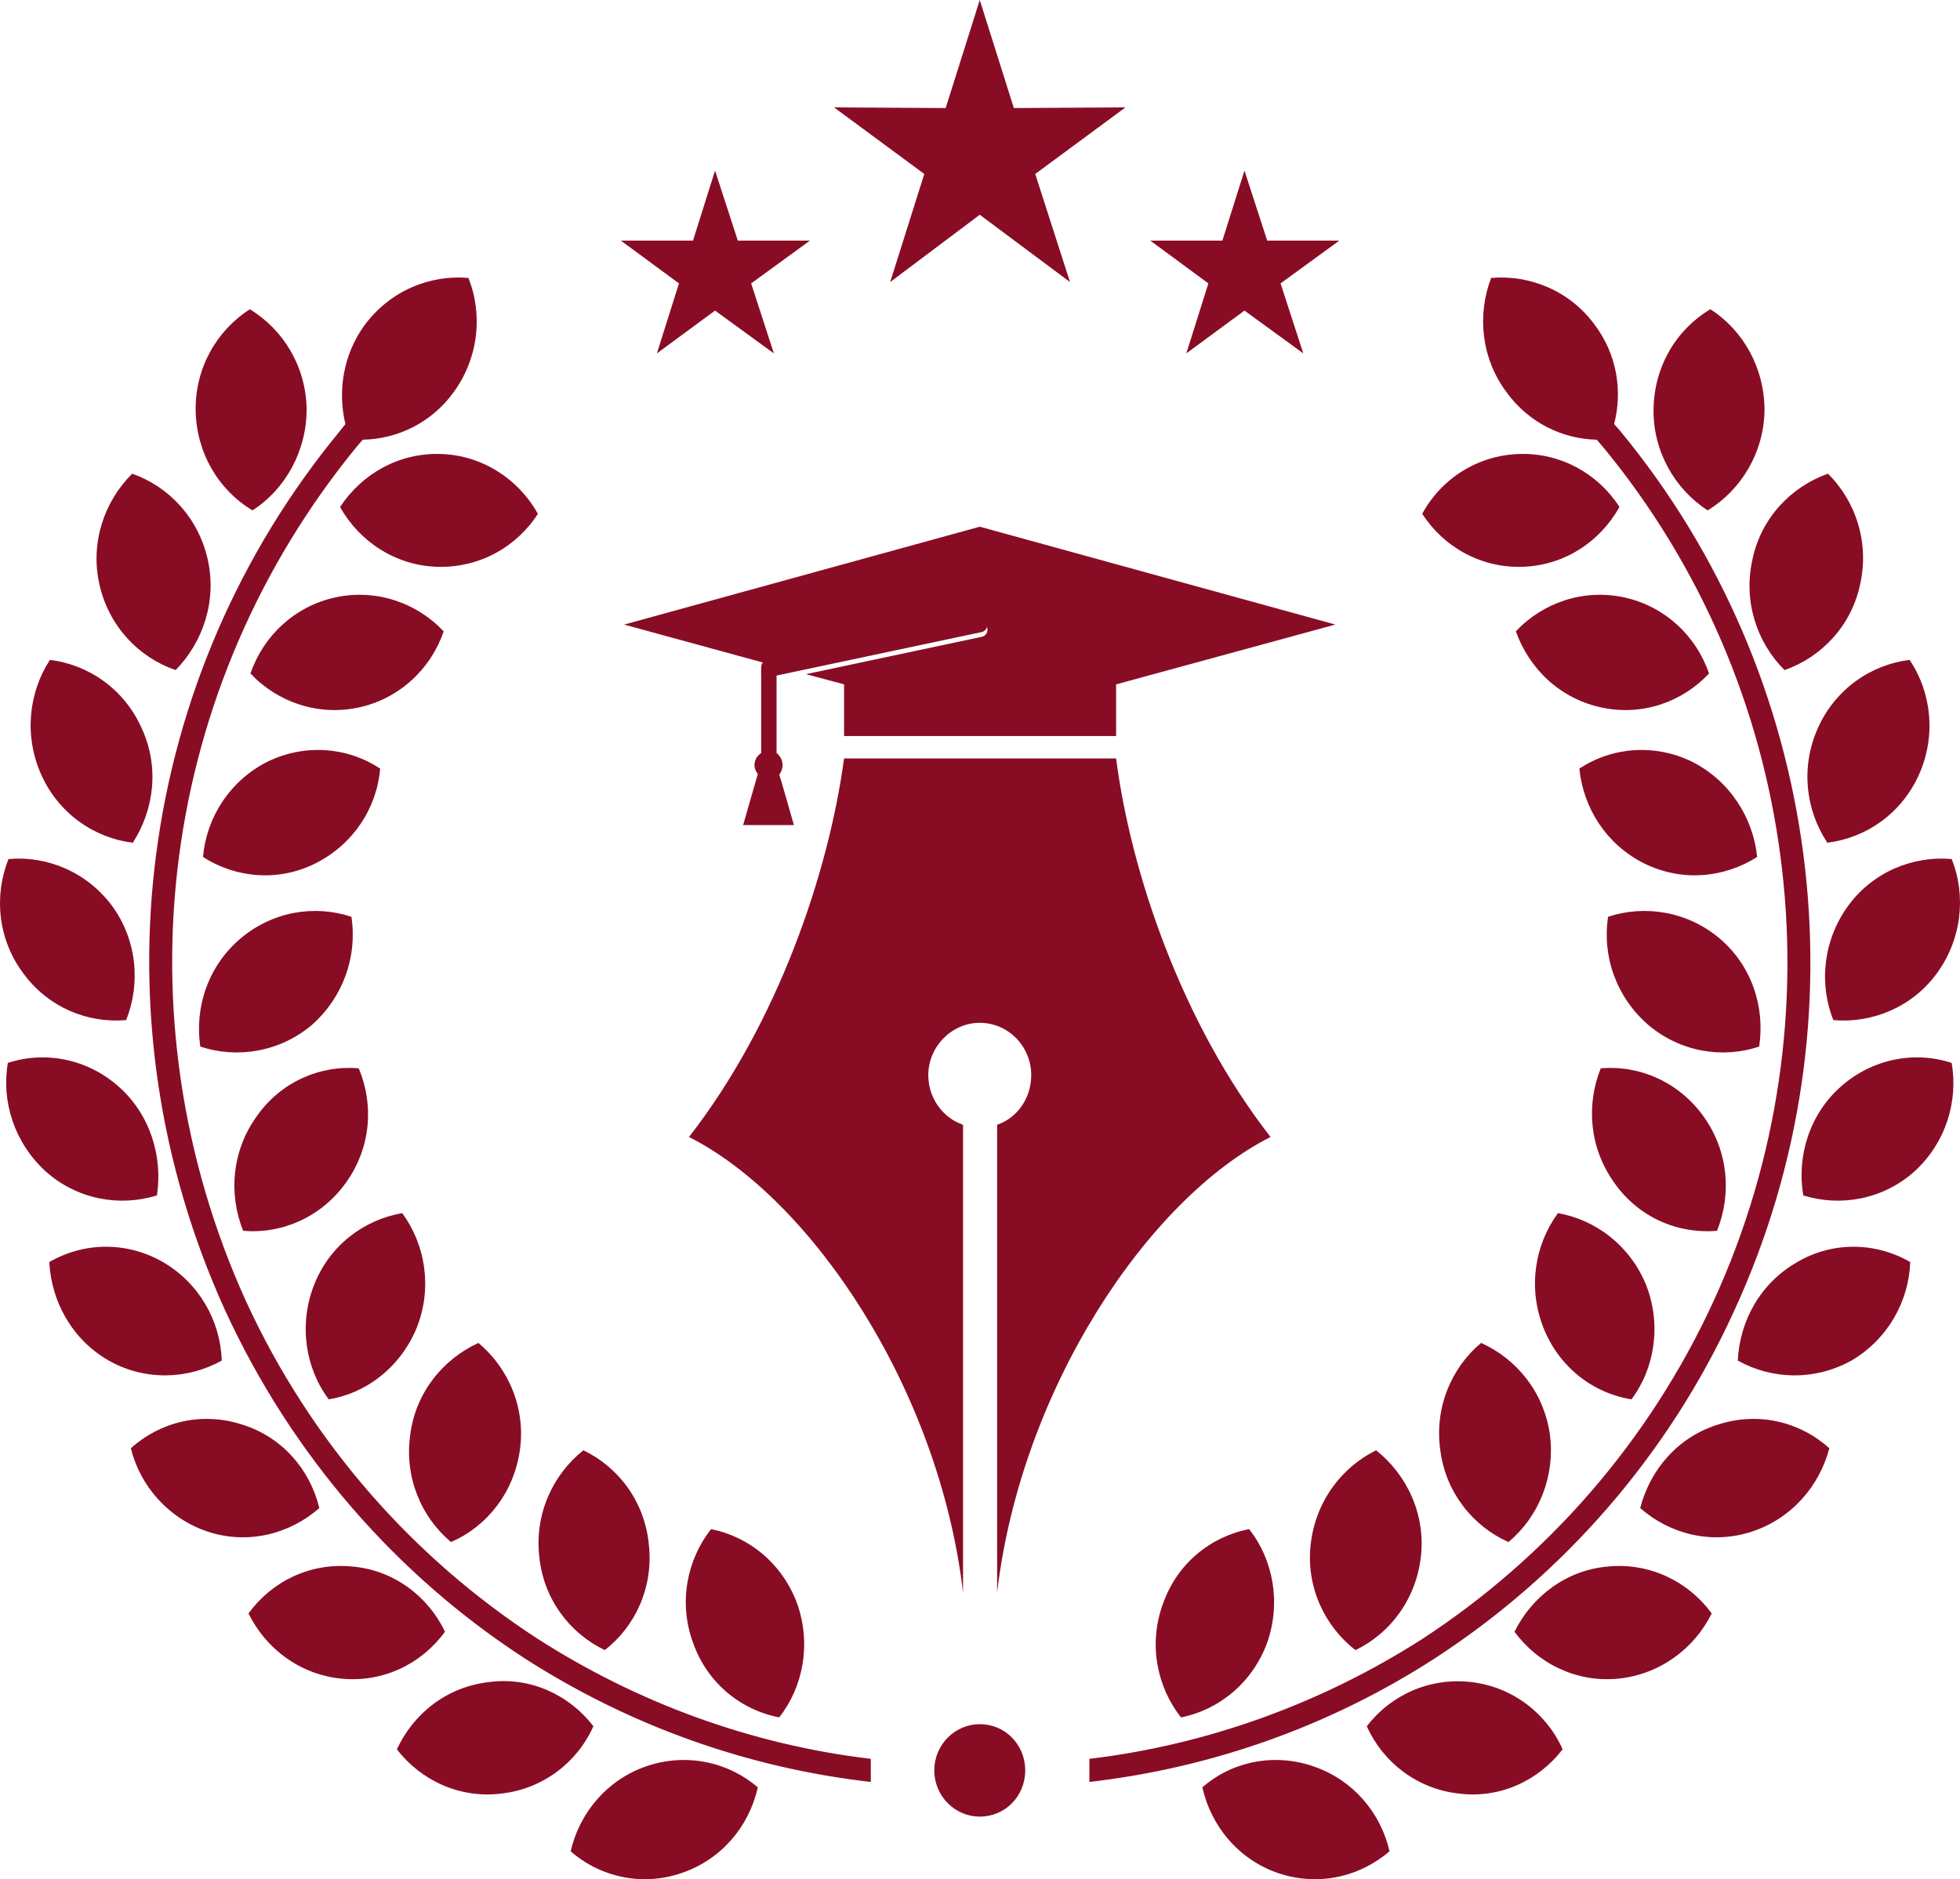
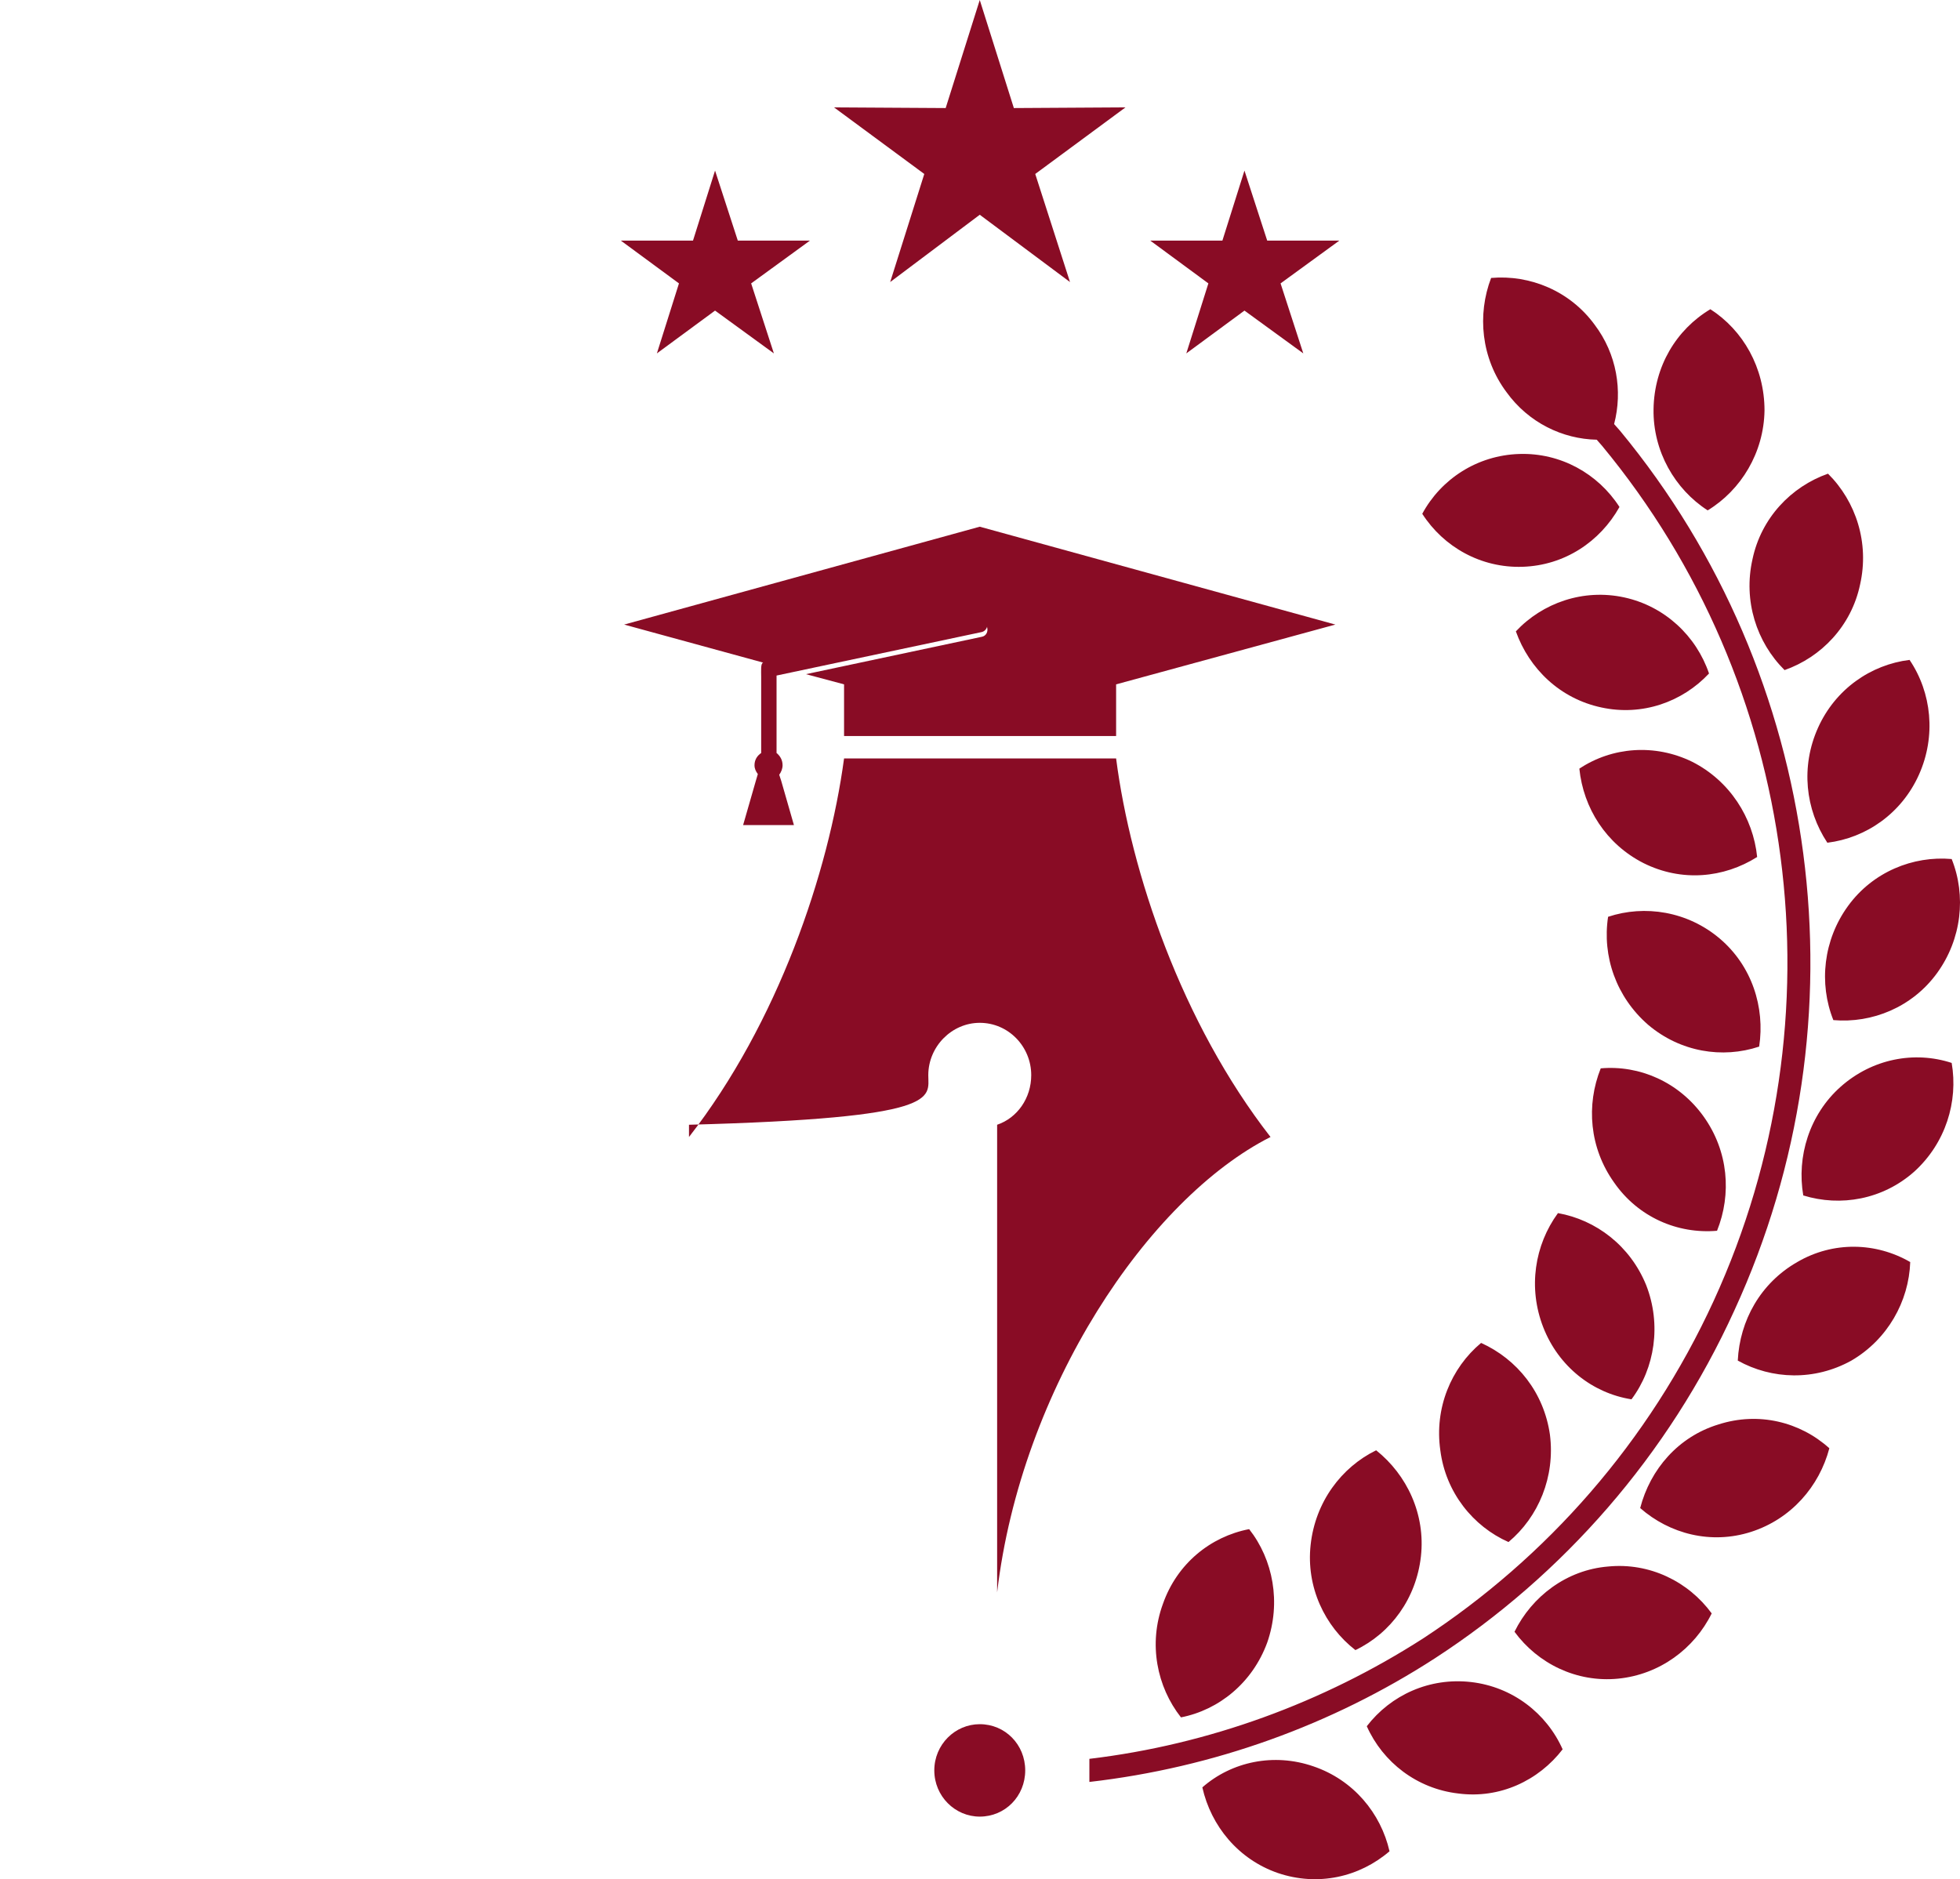
<svg xmlns="http://www.w3.org/2000/svg" width="146" height="140" viewBox="0 0 146 140" fill="none">
-   <path fill-rule="evenodd" clip-rule="evenodd" d="M74.276 118.629C76.069 103.439 85.53 89.314 94.641 84.705C88.019 76.2 84.235 65.01 83.139 56.504H72.982H62.874C61.729 65.01 57.945 76.2 51.323 84.705C60.434 89.313 69.945 103.439 71.737 118.629V83.794C70.243 83.288 69.148 81.82 69.148 80.098C69.148 77.972 70.891 76.2 72.982 76.2C75.123 76.2 76.816 77.972 76.816 80.098C76.816 81.82 75.77 83.288 74.276 83.794V118.629ZM72.982 39.239L99.472 46.53L83.139 50.985V54.834H62.874V50.985L60.036 50.225L73.131 47.441C73.43 47.391 73.629 47.087 73.53 46.732V46.681C73.48 46.885 73.33 47.036 73.131 47.087L57.845 50.328V56.099C58.095 56.301 58.294 56.605 58.294 57.01C58.294 57.264 58.193 57.517 58.044 57.719L58.193 58.175L59.139 61.466H57.247H55.355L56.301 58.175L56.451 57.668C56.301 57.466 56.203 57.264 56.203 57.01C56.203 56.605 56.402 56.302 56.7 56.099V50.429C56.7 49.973 56.65 49.416 56.849 49.364L46.492 46.53L72.982 39.239Z" fill="#890C25" />
+   <path fill-rule="evenodd" clip-rule="evenodd" d="M74.276 118.629C76.069 103.439 85.53 89.314 94.641 84.705C88.019 76.2 84.235 65.01 83.139 56.504H72.982H62.874C61.729 65.01 57.945 76.2 51.323 84.705V83.794C70.243 83.288 69.148 81.82 69.148 80.098C69.148 77.972 70.891 76.2 72.982 76.2C75.123 76.2 76.816 77.972 76.816 80.098C76.816 81.82 75.77 83.288 74.276 83.794V118.629ZM72.982 39.239L99.472 46.53L83.139 50.985V54.834H62.874V50.985L60.036 50.225L73.131 47.441C73.43 47.391 73.629 47.087 73.53 46.732V46.681C73.48 46.885 73.33 47.036 73.131 47.087L57.845 50.328V56.099C58.095 56.301 58.294 56.605 58.294 57.01C58.294 57.264 58.193 57.517 58.044 57.719L58.193 58.175L59.139 61.466H57.247H55.355L56.301 58.175L56.451 57.668C56.301 57.466 56.203 57.264 56.203 57.01C56.203 56.605 56.402 56.302 56.7 56.099V50.429C56.7 49.973 56.65 49.416 56.849 49.364L46.492 46.53L72.982 39.239Z" fill="#890C25" />
  <path fill-rule="evenodd" clip-rule="evenodd" d="M109.579 125.312C106.492 124.957 103.604 126.274 101.812 128.603C103.007 131.286 105.546 133.261 108.633 133.615C111.72 134.02 114.608 132.653 116.4 130.324C115.206 127.641 112.666 125.666 109.579 125.312ZM97.828 131.59C94.891 130.577 91.754 131.235 89.562 133.159C90.211 136.046 92.252 138.526 95.189 139.539C98.177 140.552 101.264 139.843 103.505 137.919C102.858 135.084 100.816 132.603 97.828 131.59ZM112.218 29.214C113.861 31.492 116.4 32.708 118.94 32.758L119.339 33.214C126.708 42.125 131.189 52.757 132.632 63.846C134.077 74.883 132.484 86.376 127.654 96.908C122.823 107.439 115.206 116.046 105.994 122.071C98.575 126.83 90.061 129.97 81.148 131.033V132.754C90.41 131.691 99.223 128.502 106.89 123.54C116.4 117.363 124.268 108.451 129.197 97.616C134.177 86.781 135.819 74.984 134.325 63.592C132.832 52.2 128.251 41.264 120.683 32.1L120.235 31.593C120.882 29.113 120.434 26.378 118.791 24.201C116.948 21.669 113.961 20.455 111.073 20.707C110.027 23.442 110.326 26.683 112.218 29.214ZM113.413 42.226C116.55 42.125 119.189 40.352 120.634 37.77C119.039 35.289 116.251 33.72 113.164 33.821C110.027 33.922 107.338 35.695 105.944 38.277C107.538 40.758 110.326 42.327 113.413 42.226ZM119.289 52.706C122.327 53.365 125.314 52.301 127.305 50.175C126.359 47.39 124.02 45.163 120.981 44.505C117.944 43.846 114.907 44.909 112.916 47.036C113.911 49.821 116.201 52.048 119.289 52.706ZM122.425 64.301C125.263 65.719 128.401 65.415 130.89 63.846C130.592 60.909 128.848 58.174 126.06 56.757C123.272 55.39 120.086 55.643 117.646 57.264C117.944 60.2 119.637 62.884 122.425 64.301ZM122.774 76.351C125.165 78.376 128.3 78.883 131.04 77.971C131.487 75.035 130.492 71.946 128.101 69.921C125.712 67.896 122.526 67.39 119.786 68.301C119.339 71.238 120.384 74.276 122.774 76.351ZM120.235 88.098C122.027 90.68 124.965 91.946 127.902 91.692C128.998 88.958 128.75 85.769 126.907 83.187C125.064 80.605 122.127 79.338 119.238 79.592C118.143 82.326 118.393 85.516 120.235 88.098ZM114.957 98.883C116.102 101.819 118.641 103.794 121.529 104.249C123.273 101.92 123.769 98.679 122.624 95.743C121.43 92.806 118.89 90.882 116.052 90.376C114.309 92.756 113.811 95.946 114.957 98.883ZM107.289 108.046C107.687 111.186 109.729 113.717 112.368 114.882C114.608 113.008 115.853 110.021 115.454 106.882C115.007 103.743 113.015 101.261 110.326 100.047C108.085 101.92 106.841 104.907 107.289 108.046ZM97.629 115.084C97.28 118.223 98.675 121.16 100.965 122.932C103.604 121.666 105.496 119.084 105.845 115.945C106.193 112.806 104.799 109.869 102.509 108.046C99.919 109.312 97.978 111.894 97.629 115.084ZM86.626 119.489C85.53 122.476 86.176 125.666 87.97 127.944C90.808 127.387 93.297 125.362 94.393 122.375C95.438 119.388 94.841 116.198 93.049 113.92C90.16 114.476 87.67 116.502 86.626 119.489ZM123.172 30.479C123.123 33.619 124.766 36.454 127.205 38.023C129.696 36.505 131.389 33.72 131.438 30.581C131.438 27.391 129.845 24.606 127.405 23.037C124.865 24.555 123.222 27.29 123.172 30.479ZM130.541 41.669C129.845 44.757 130.841 47.846 132.932 49.922C135.67 48.96 137.911 46.631 138.558 43.543C139.255 40.454 138.259 37.365 136.168 35.289C133.43 36.252 131.189 38.581 130.541 41.669ZM135.421 54.225C134.126 57.111 134.475 60.301 136.119 62.783C139.006 62.428 141.645 60.605 142.94 57.719C144.235 54.833 143.886 51.593 142.242 49.162C139.355 49.517 136.716 51.339 135.421 54.225ZM137.662 67.491C135.819 70.022 135.471 73.263 136.566 75.997C139.454 76.25 142.442 75.035 144.284 72.503C146.127 69.972 146.475 66.731 145.38 63.997C142.492 63.745 139.504 64.959 137.662 67.491ZM137.114 80.958C134.774 83.034 133.828 86.174 134.325 89.06C137.114 89.921 140.251 89.363 142.591 87.287C144.931 85.161 145.877 82.073 145.38 79.187C142.591 78.275 139.454 78.883 137.114 80.958ZM133.878 94.022C131.138 95.591 129.595 98.376 129.446 101.363C131.986 102.78 135.173 102.882 137.91 101.363C140.6 99.793 142.193 96.958 142.292 94.022C139.753 92.553 136.566 92.452 133.878 94.022ZM128.003 106.122C125.015 107.034 122.924 109.464 122.177 112.35C124.367 114.274 127.455 115.084 130.443 114.122C133.43 113.16 135.521 110.73 136.268 107.895C134.077 105.92 130.99 105.16 128.003 106.122ZM119.786 116.705C116.7 116.957 114.11 118.932 112.815 121.565C114.558 123.944 117.447 125.362 120.533 125.059C123.62 124.755 126.209 122.831 127.504 120.198C125.762 117.818 122.873 116.4 119.786 116.705Z" fill="#890C25" />
-   <path fill-rule="evenodd" clip-rule="evenodd" d="M48.135 131.59C51.073 130.577 54.21 131.235 56.451 133.159C55.803 136.046 53.762 138.526 50.775 139.539C47.837 140.552 44.7 139.843 42.509 137.919C43.157 135.084 45.198 132.603 48.135 131.59ZM33.795 29.214C32.152 31.492 29.613 32.708 27.023 32.758L26.625 33.214C19.306 42.125 14.775 52.757 13.331 63.846C11.887 74.883 13.53 86.376 18.31 96.908C23.14 107.439 30.758 116.046 40.019 122.071C47.438 126.83 55.903 129.97 64.865 131.033V132.754C55.554 131.691 46.791 128.502 39.073 123.54C29.563 117.363 21.745 108.451 16.767 97.616C11.837 86.781 10.144 74.984 11.638 63.592C13.132 52.2 17.762 41.264 25.33 32.1L25.729 31.593C25.131 29.113 25.579 26.378 27.173 24.201C29.065 21.669 32.003 20.455 34.891 20.707C35.987 23.442 35.638 26.683 33.795 29.214ZM32.55 42.226C29.463 42.125 26.775 40.352 25.33 37.77C26.974 35.289 29.712 33.72 32.849 33.821C35.936 33.922 38.626 35.695 40.069 38.277C38.476 40.758 35.687 42.327 32.55 42.226ZM26.725 52.706C23.687 53.365 20.65 52.301 18.659 50.175C19.605 47.39 21.944 45.163 24.982 44.505C28.019 43.846 31.056 44.909 33.048 47.036C32.102 49.821 29.763 52.048 26.725 52.706ZM23.538 64.301C20.75 65.719 17.563 65.415 15.123 63.846C15.372 60.909 17.115 58.174 19.903 56.757C22.691 55.39 25.878 55.643 28.318 57.264C28.07 60.2 26.326 62.884 23.538 64.301ZM23.239 76.351C20.849 78.376 17.663 78.883 14.924 77.971C14.476 75.035 15.521 71.946 17.912 69.921C20.302 67.896 23.438 67.39 26.177 68.301C26.625 71.238 25.579 74.276 23.239 76.351ZM25.779 88.098C23.937 90.68 20.998 91.946 18.111 91.692C17.015 88.958 17.264 85.769 19.106 83.187C20.899 80.605 23.837 79.338 26.725 79.592C27.871 82.326 27.621 85.516 25.779 88.098ZM31.057 98.883C29.861 101.819 27.323 103.794 24.485 104.249C22.741 101.92 22.244 98.679 23.389 95.743C24.534 92.806 27.073 90.882 29.962 90.376C31.704 92.756 32.203 95.946 31.057 98.883ZM38.724 108.046C38.277 111.186 36.285 113.717 33.596 114.882C31.355 113.008 30.111 110.021 30.559 106.882C30.957 103.743 32.999 101.261 35.638 100.047C37.879 101.92 39.173 104.907 38.724 108.046ZM48.334 115.084C48.683 118.223 47.339 121.16 45.049 122.932C42.41 121.666 40.468 119.084 40.169 115.945C39.82 112.806 41.164 109.869 43.455 108.046C46.094 109.312 48.036 111.894 48.334 115.084ZM59.388 119.489C60.434 122.476 59.837 125.666 58.044 127.944C55.156 127.387 52.667 125.362 51.621 122.375C50.526 119.388 51.173 116.198 52.965 113.92C55.803 114.476 58.293 116.502 59.388 119.489ZM22.841 30.479C22.841 33.619 21.248 36.454 18.808 38.023C16.268 36.505 14.625 33.72 14.575 30.581C14.526 27.391 16.169 24.606 18.609 23.037C21.099 24.555 22.791 27.29 22.841 30.479ZM15.472 41.669C16.169 44.757 15.123 47.846 13.082 49.922C10.294 48.96 8.103 46.631 7.406 43.543C6.709 40.454 7.754 37.365 9.845 35.289C12.584 36.252 14.775 38.581 15.472 41.669ZM10.542 54.225C11.887 57.111 11.489 60.301 9.895 62.783C7.007 62.428 4.368 60.605 3.074 57.719C1.779 54.833 2.128 51.593 3.721 49.162C6.609 49.517 9.248 51.339 10.542 54.225ZM8.352 67.491C10.194 70.022 10.493 73.263 9.397 75.997C6.51 76.25 3.571 75.035 1.729 72.503C-0.163 69.972 -0.461 66.731 0.634 63.997C3.522 63.745 6.46 64.959 8.352 67.491ZM8.849 80.958C11.19 83.034 12.136 86.174 11.688 89.06C8.899 89.921 5.763 89.363 3.422 87.287C1.082 85.161 0.087 82.073 0.584 79.187C3.372 78.275 6.51 78.883 8.849 80.958ZM12.136 94.022C14.825 95.591 16.418 98.376 16.518 101.363C13.978 102.78 10.791 102.882 8.102 101.363C5.364 99.793 3.821 96.958 3.672 94.022C6.21 92.553 9.397 92.452 12.136 94.022ZM18.011 106.122C20.998 107.034 23.09 109.464 23.787 112.35C21.596 114.274 18.509 115.084 15.521 114.122C12.584 113.16 10.443 110.73 9.746 107.895C11.937 105.92 15.024 105.16 18.011 106.122ZM26.227 116.705C29.314 116.957 31.903 118.932 33.148 121.565C31.405 123.944 28.567 125.362 25.431 125.059C22.343 124.755 19.804 122.831 18.509 120.198C20.252 117.818 23.09 116.4 26.227 116.705ZM36.434 125.312C39.522 124.906 42.41 126.274 44.202 128.603C43.007 131.286 40.468 133.261 37.38 133.615C34.294 134.02 31.355 132.653 29.564 130.324C30.807 127.641 33.297 125.666 36.434 125.312Z" fill="#890C25" />
  <path fill-rule="evenodd" clip-rule="evenodd" d="M72.982 0L75.522 8.05L83.837 8L77.115 12.961L79.704 21.012L72.982 15.999L66.31 21.012L68.85 12.961L62.127 8L70.443 8.05L72.982 0ZM53.264 12.709L51.622 17.923H46.244L50.576 21.113L48.932 26.328L53.264 23.139L57.646 26.328L55.953 21.113L60.335 17.923H54.958L53.264 12.709ZM92.7 12.709L94.393 17.923H99.77L95.389 21.113L97.082 26.328L92.7 23.139L88.368 26.328L90.012 21.113L85.68 17.923H91.057L92.7 12.709Z" fill="#890C25" />
  <path fill-rule="evenodd" clip-rule="evenodd" d="M72.982 128.451C74.874 128.451 76.368 129.97 76.368 131.894C76.368 133.818 74.874 135.337 72.982 135.337C71.14 135.337 69.596 133.818 69.596 131.894C69.596 129.97 71.14 128.451 72.982 128.451Z" fill="#890C25" />
</svg>